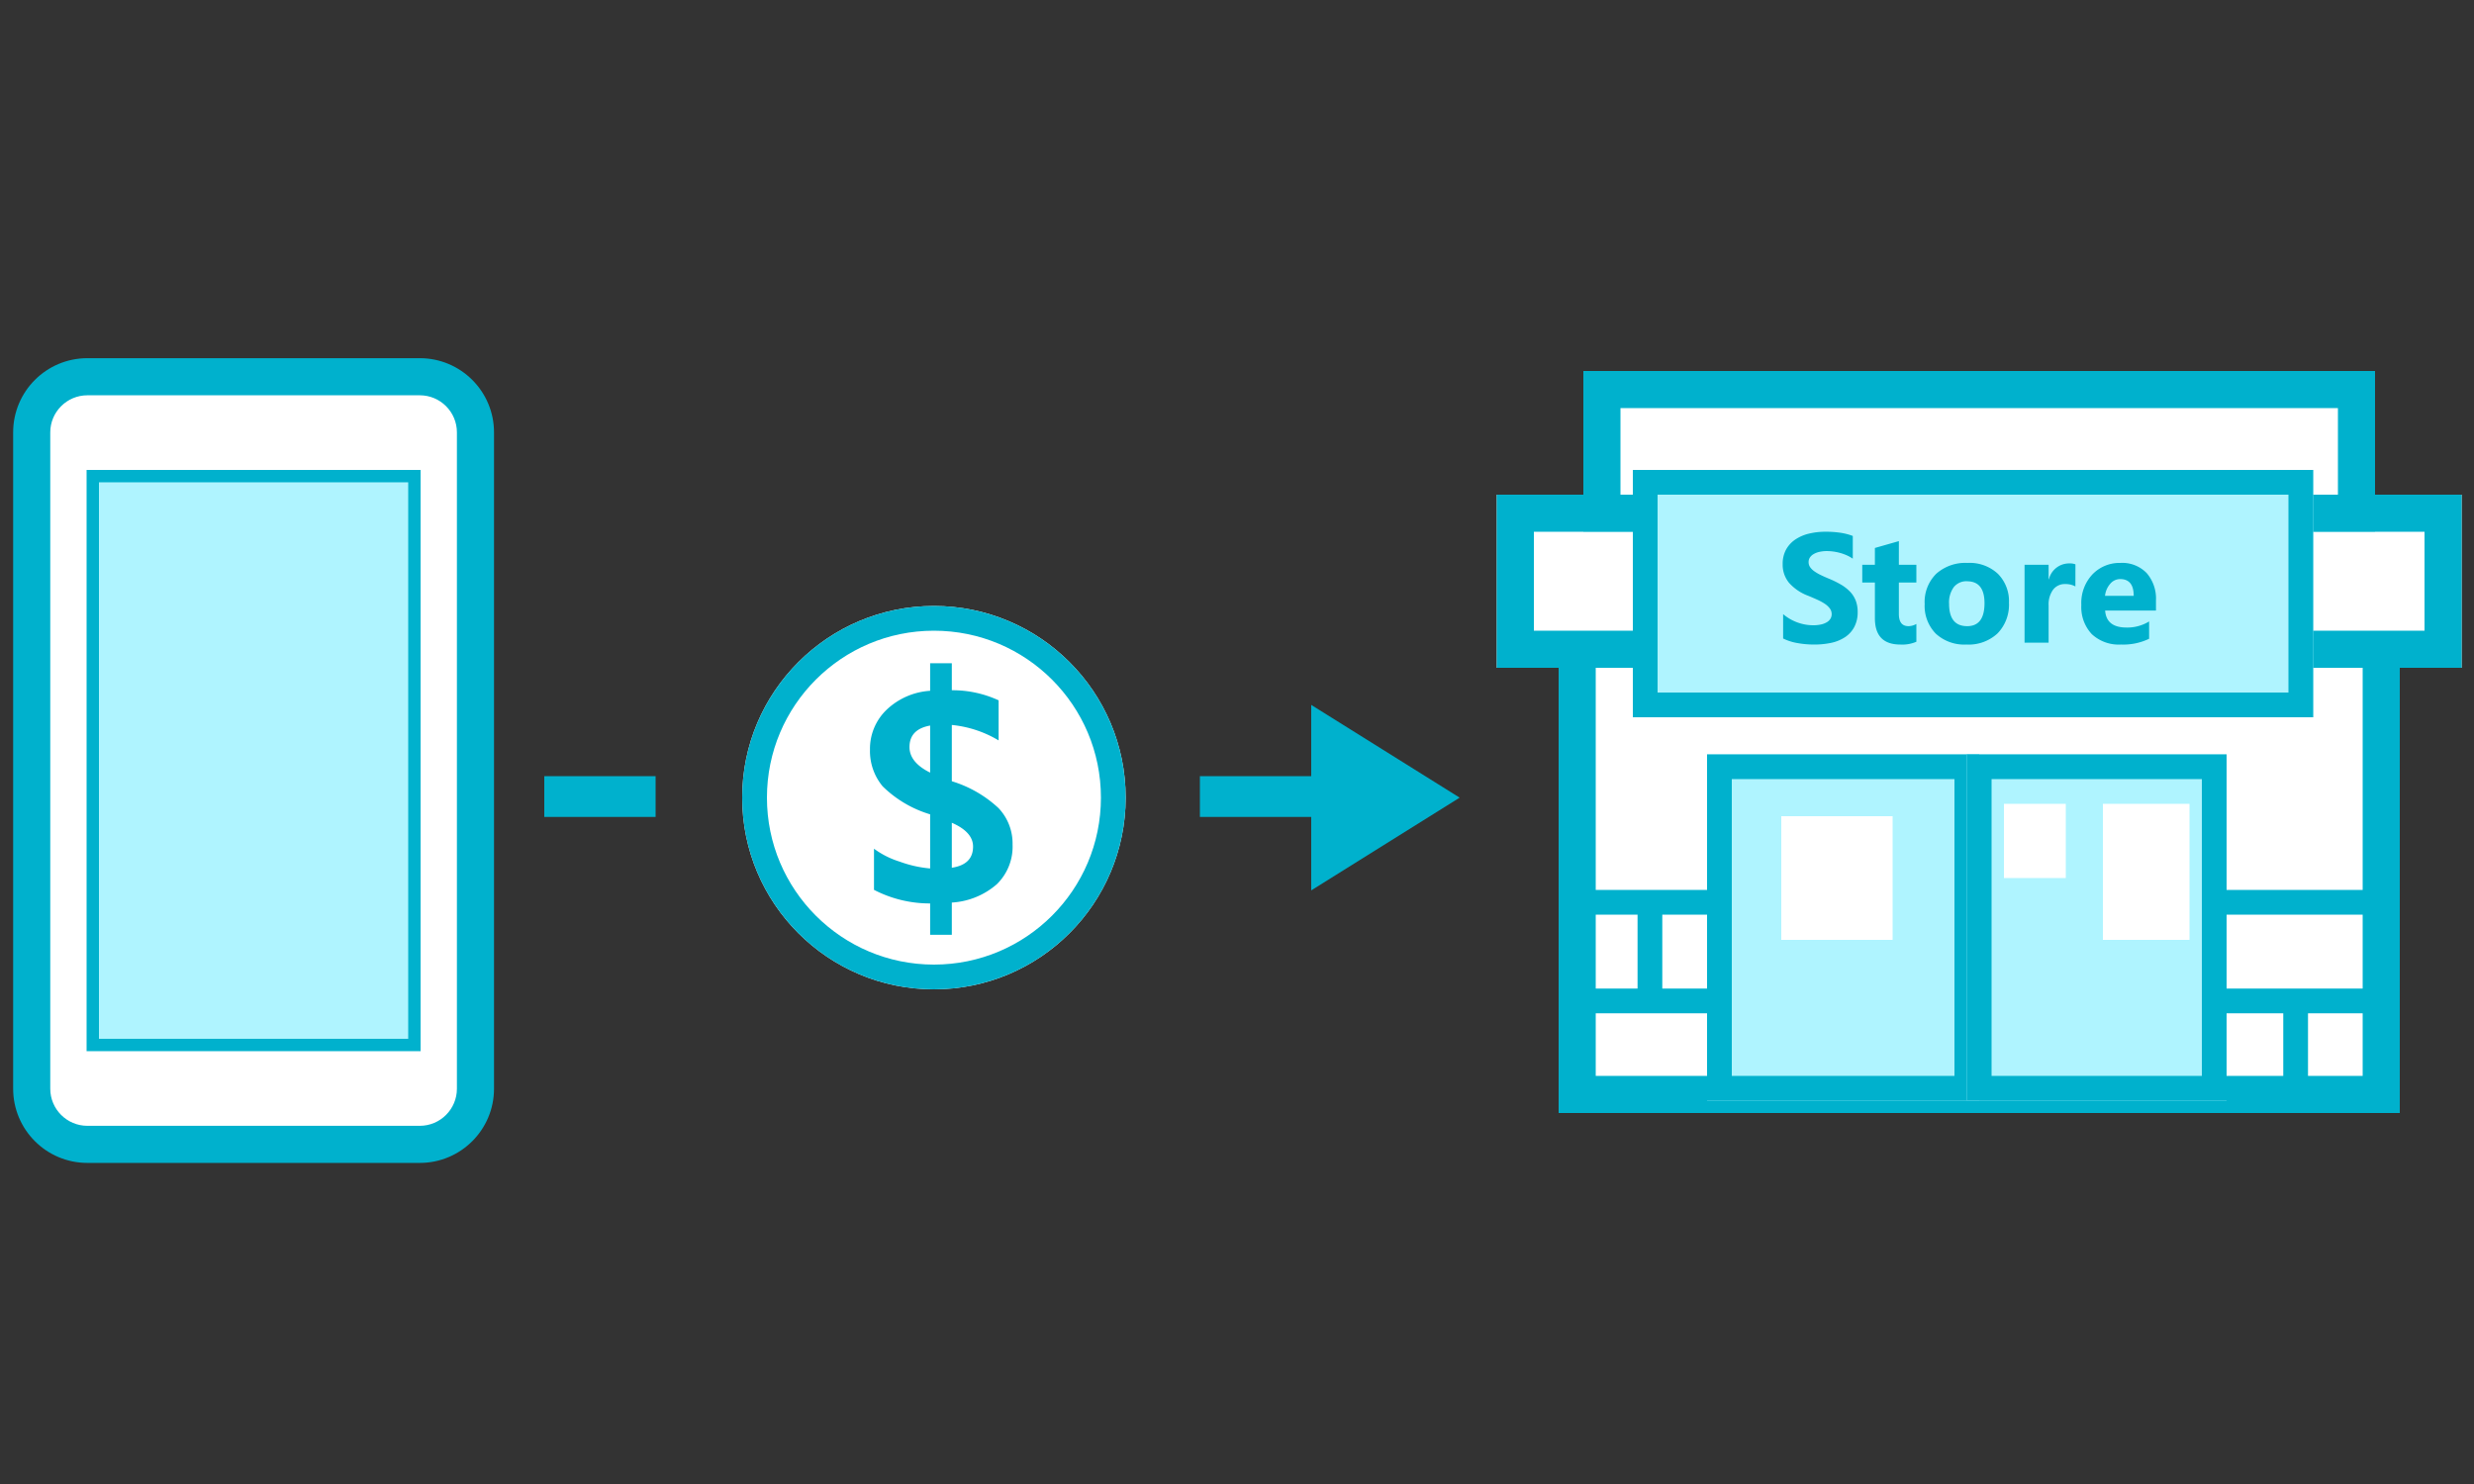
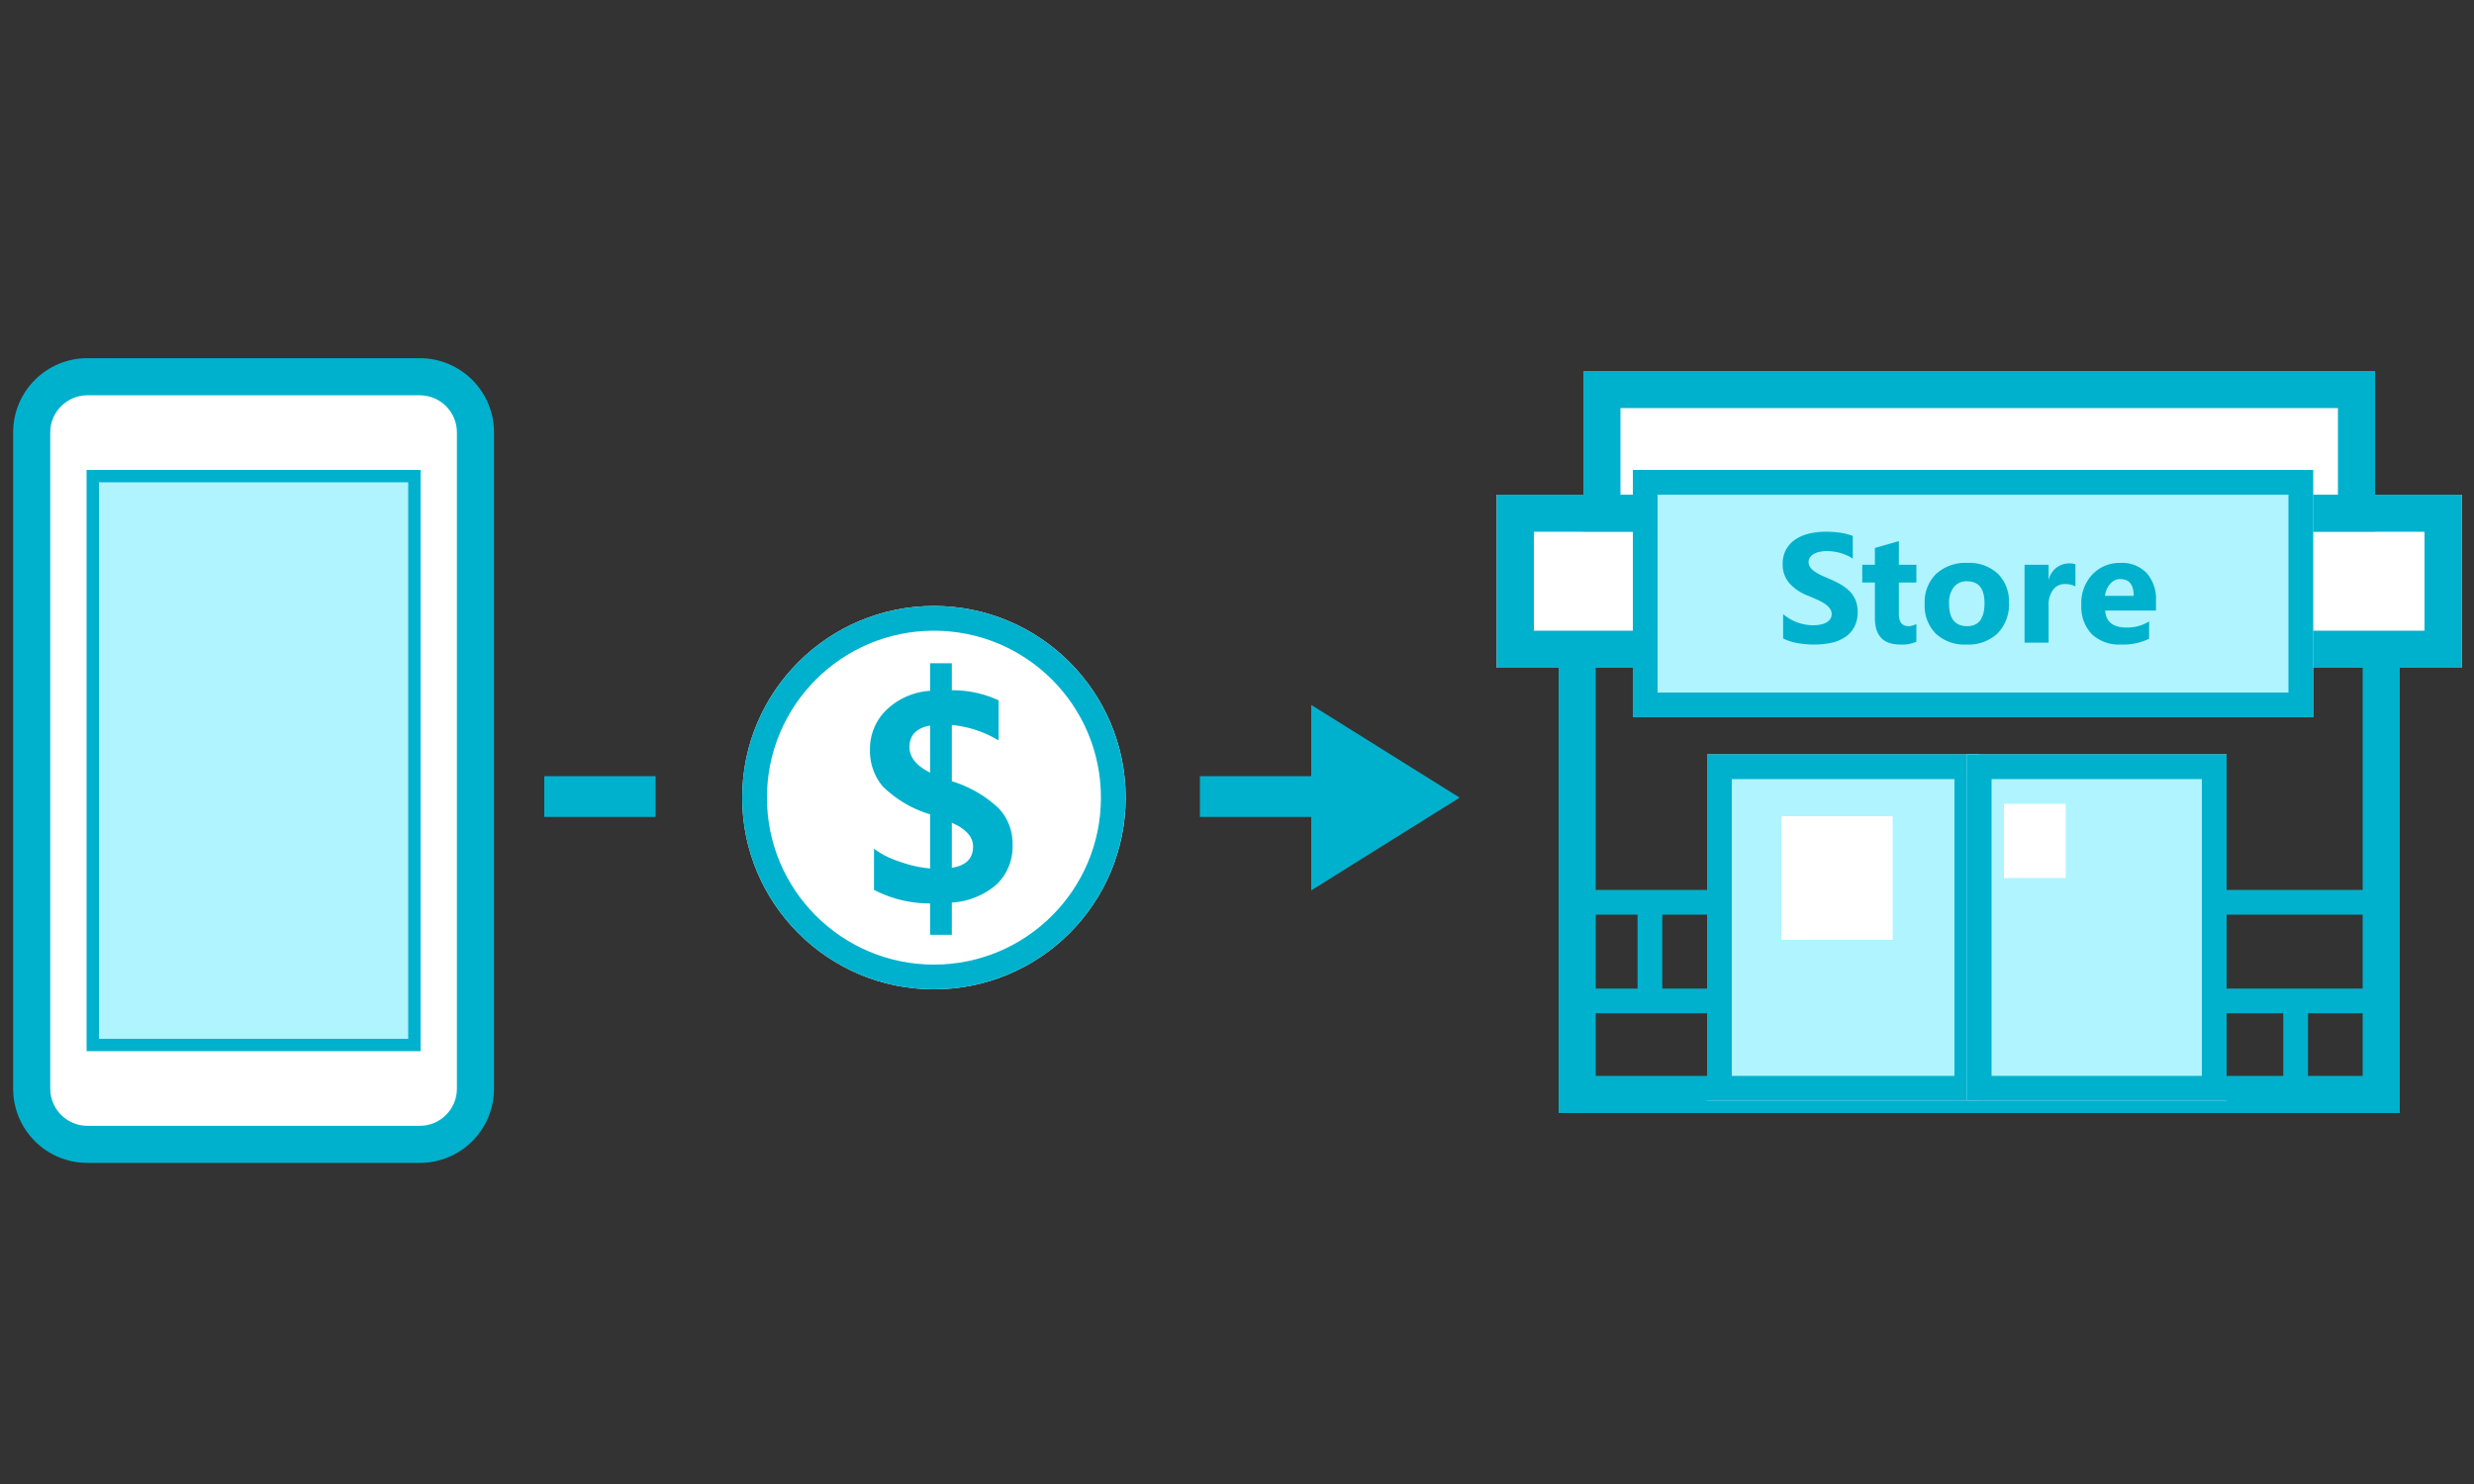
<svg xmlns="http://www.w3.org/2000/svg" width="200" height="120" viewBox="0 0 200 120">
  <rect x="0" y="0" width="200" height="120" fill="#333333" stroke="none" />
  <rect width="200" height="120" fill="rgba(255,255,255,0)" />
  <g transform="translate(-1033 -4423)">
    <path d="M67,0,79,7.5,67,15ZM58,9.059V5.765h9V9.059Zm-17,0V5.765h9V9.059Zm-14,0V5.765h9V9.059Zm-22,0V5.765h9V9.059Zm-14,0V5.765H0V9.059Z" transform="translate(1072 4480)" fill="#00b1cd" />
    <g transform="translate(1154.397 4455)">
      <g transform="translate(4.603 19)" fill="#fff" stroke="#00b1cd" stroke-width="3">
-         <rect width="68" height="39" stroke="none" />
        <rect x="1.5" y="1.5" width="65" height="36" fill="none" />
      </g>
      <g transform="translate(16.603 29)" fill="#aff4ff" stroke="#00b1cd" stroke-width="2">
        <rect width="22" height="28" stroke="none" />
        <rect x="1" y="1" width="20" height="26" fill="none" />
      </g>
      <g transform="translate(37.603 29)" fill="#aff4ff" stroke="#00b1cd" stroke-width="2">
        <rect width="21" height="28" stroke="none" />
        <rect x="1" y="1" width="19" height="26" fill="none" />
      </g>
      <g transform="translate(-0.397 8)" fill="#fff" stroke="#00b1cd" stroke-width="3">
        <rect width="78" height="14" stroke="none" />
        <rect x="1.5" y="1.5" width="75" height="11" fill="none" />
      </g>
      <g transform="translate(6.603 -2)" fill="#fff" stroke="#00b1cd" stroke-width="3">
        <rect width="64" height="13" stroke="none" />
        <rect x="1.5" y="1.5" width="61" height="10" fill="none" />
      </g>
      <g transform="translate(10.603 6)" fill="#aff4ff" stroke="#00b1cd" stroke-width="2">
        <rect width="55" height="20" stroke="none" />
        <rect x="1" y="1" width="53" height="18" fill="none" />
      </g>
      <path d="M-11.85,1.511V-.458a3.782,3.782,0,0,0,1.163.674A3.737,3.737,0,0,0-9.421.441,2.81,2.81,0,0,0-8.766.373,1.534,1.534,0,0,0-8.3.185.818.818,0,0,0-8.018-.1a.706.706,0,0,0,.092-.354.765.765,0,0,0-.148-.461,1.589,1.589,0,0,0-.4-.375,4.21,4.21,0,0,0-.606-.332q-.351-.16-.757-.326A3.861,3.861,0,0,1-11.38-3a2.3,2.3,0,0,1-.507-1.5,2.39,2.39,0,0,1,.277-1.184,2.351,2.351,0,0,1,.754-.815,3.379,3.379,0,0,1,1.1-.471,5.673,5.673,0,0,1,1.329-.151A7.991,7.991,0,0,1-7.2-7.036a4.8,4.8,0,0,1,.981.255v1.839A2.967,2.967,0,0,0-6.7-5.212a3.826,3.826,0,0,0-.538-.194,4.105,4.105,0,0,0-.551-.114,3.9,3.9,0,0,0-.52-.037,2.711,2.711,0,0,0-.615.065,1.578,1.578,0,0,0-.467.181.9.9,0,0,0-.3.28.663.663,0,0,0-.1.366.7.7,0,0,0,.117.4,1.341,1.341,0,0,0,.332.332,3.525,3.525,0,0,0,.523.308q.308.151.7.311a7.745,7.745,0,0,1,.95.471,3.378,3.378,0,0,1,.723.563,2.193,2.193,0,0,1,.461.717,2.532,2.532,0,0,1,.16.938A2.513,2.513,0,0,1-6.114.61a2.272,2.272,0,0,1-.76.812,3.294,3.294,0,0,1-1.116.446A6.452,6.452,0,0,1-9.335,2a7.473,7.473,0,0,1-1.381-.123A4.169,4.169,0,0,1-11.85,1.511Zm10.771.264A2.873,2.873,0,0,1-2.378,2Q-4.432,2-4.432-.131V-3.016H-5.453V-4.45h1.021V-5.809l1.938-.554V-4.45H-1.08v1.433H-2.494V-.47q0,.984.781.984A1.317,1.317,0,0,0-1.08.336ZM2.968,2A3.386,3.386,0,0,1,.492,1.12a3.2,3.2,0,0,1-.9-2.4A3.2,3.2,0,0,1,.526-3.721,3.533,3.533,0,0,1,3.054-4.6a3.345,3.345,0,0,1,2.46.883,3.138,3.138,0,0,1,.892,2.334,3.331,3.331,0,0,1-.92,2.479A3.423,3.423,0,0,1,2.968,2Zm.049-5.118a1.3,1.3,0,0,0-1.07.474A2.089,2.089,0,0,0,1.565-1.3Q1.565.514,3.029.514q1.4,0,1.4-1.864Q4.425-3.115,3.017-3.115Zm8.759.418a1.686,1.686,0,0,0-.818-.191,1.179,1.179,0,0,0-.99.464,2.026,2.026,0,0,0-.357,1.264V1.849H7.667v-6.3H9.611v1.169h.025A1.682,1.682,0,0,1,11.3-4.56a1.252,1.252,0,0,1,.48.074ZM18.29-.747H14.181Q14.28.625,15.91.625A3.375,3.375,0,0,0,17.736.133v1.4A4.8,4.8,0,0,1,15.467,2,3.2,3.2,0,0,1,13.1,1.157,3.2,3.2,0,0,1,12.256-1.2a3.371,3.371,0,0,1,.91-2.485A3.033,3.033,0,0,1,15.405-4.6a2.753,2.753,0,0,1,2.131.818,3.15,3.15,0,0,1,.754,2.221Zm-1.8-1.193q0-1.353-1.095-1.353a1.045,1.045,0,0,0-.809.388,1.759,1.759,0,0,0-.415.966Z" transform="translate(34.603 18.119)" fill="#00b1cd" />
      <line x2="13.775" transform="translate(4.734 40.962)" fill="none" stroke="#00b1cd" stroke-width="2" />
      <line x2="13.775" transform="translate(4.734 48.938)" fill="none" stroke="#00b1cd" stroke-width="2" />
      <line x2="13.775" transform="translate(57.659 40.962)" fill="none" stroke="#00b1cd" stroke-width="2" />
      <line x2="13.775" transform="translate(57.659 48.938)" fill="none" stroke="#00b1cd" stroke-width="2" />
      <line y1="8.7" transform="translate(11.984 40.237)" fill="none" stroke="#00b1cd" stroke-width="2" />
      <line y1="8.7" transform="translate(64.184 48.212)" fill="none" stroke="#00b1cd" stroke-width="2" />
      <rect width="9" height="10" transform="translate(22.603 34)" fill="#fff" />
      <rect width="5" height="6" transform="translate(40.603 33)" fill="#fff" />
-       <rect width="7" height="11" transform="translate(48.603 33)" fill="#fff" />
    </g>
    <g transform="translate(-19)">
      <g transform="translate(1112 4472)" fill="#fff" stroke="#00b1cd" stroke-width="2">
        <circle cx="15.5" cy="15.5" r="15.5" stroke="none" />
        <circle cx="15.5" cy="15.5" r="14.5" fill="none" />
      </g>
      <path d="M-.893-6.747v2.606H-2.646V-6.675a9.8,9.8,0,0,1-4.539-1.1v-3.326a7.007,7.007,0,0,0,2.077,1.045,9.554,9.554,0,0,0,2.462.552V-13.88a9.285,9.285,0,0,1-3.836-2.263,4.458,4.458,0,0,1-1.027-2.972,4.365,4.365,0,0,1,1.333-3.212,5.6,5.6,0,0,1,3.53-1.543V-26.1H-.893v2.185A8.888,8.888,0,0,1,2.89-23.1v3.242A9.078,9.078,0,0,0-.893-21.108v4.551a9.642,9.642,0,0,1,3.77,2.167,4.158,4.158,0,0,1,1.141,2.948A4.243,4.243,0,0,1,2.746-8.23,6.077,6.077,0,0,1-.893-6.747ZM-2.646-17.254V-21.06q-1.669.3-1.669,1.741Q-4.315-18.082-2.646-17.254ZM-.893-13.2v3.638Q.824-9.821.824-11.274.824-12.451-.893-13.2Z" transform="translate(1129.839 4502.73)" fill="#00b1cd" />
    </g>
    <g transform="translate(-6.437 5.964)">
      <g transform="translate(1040.5 4511.072) rotate(-90)" fill="#fff">
        <path d="M 59.072 37.374 L 6 37.374 C 3.519 37.374 1.5 35.356 1.5 32.874 L 1.5 6 C 1.5 3.519 3.519 1.5 6 1.5 L 59.072 1.5 C 61.554 1.5 63.572 3.519 63.572 6 L 63.572 32.874 C 63.572 35.356 61.554 37.374 59.072 37.374 Z" stroke="none" />
        <path d="M 6 3 C 4.346 3 3 4.346 3 6 L 3 32.874 C 3 34.529 4.346 35.874 6 35.874 L 59.072 35.874 C 60.726 35.874 62.072 34.529 62.072 32.874 L 62.072 6 C 62.072 4.346 60.726 3 59.072 3 L 6 3 M 6 3.814697265625e-06 L 59.072 3.814697265625e-06 C 62.386 3.814697265625e-06 65.072 2.686 65.072 6 L 65.072 32.874 C 65.072 36.188 62.386 38.874 59.072 38.874 L 6 38.874 C 2.686 38.874 0 36.188 0 32.874 L 0 6 C 0 2.686 2.686 3.814697265625e-06 6 3.814697265625e-06 Z" stroke="none" fill="#00b1cd" />
      </g>
      <g transform="translate(1046.437 4455.036)" fill="#aff4ff">
        <path d="M 26.5 46.5 L 0.5 46.5 L 0.5 0.5 L 26.5 0.5 L 26.5 46.5 Z" stroke="none" />
        <path d="M 1 1 L 1 46 L 26 46 L 26 1 L 1 1 M 0 0 L 27 0 L 27 47 L 0 47 L 0 0 Z" stroke="none" fill="#00b1cd" />
      </g>
    </g>
  </g>
</svg>